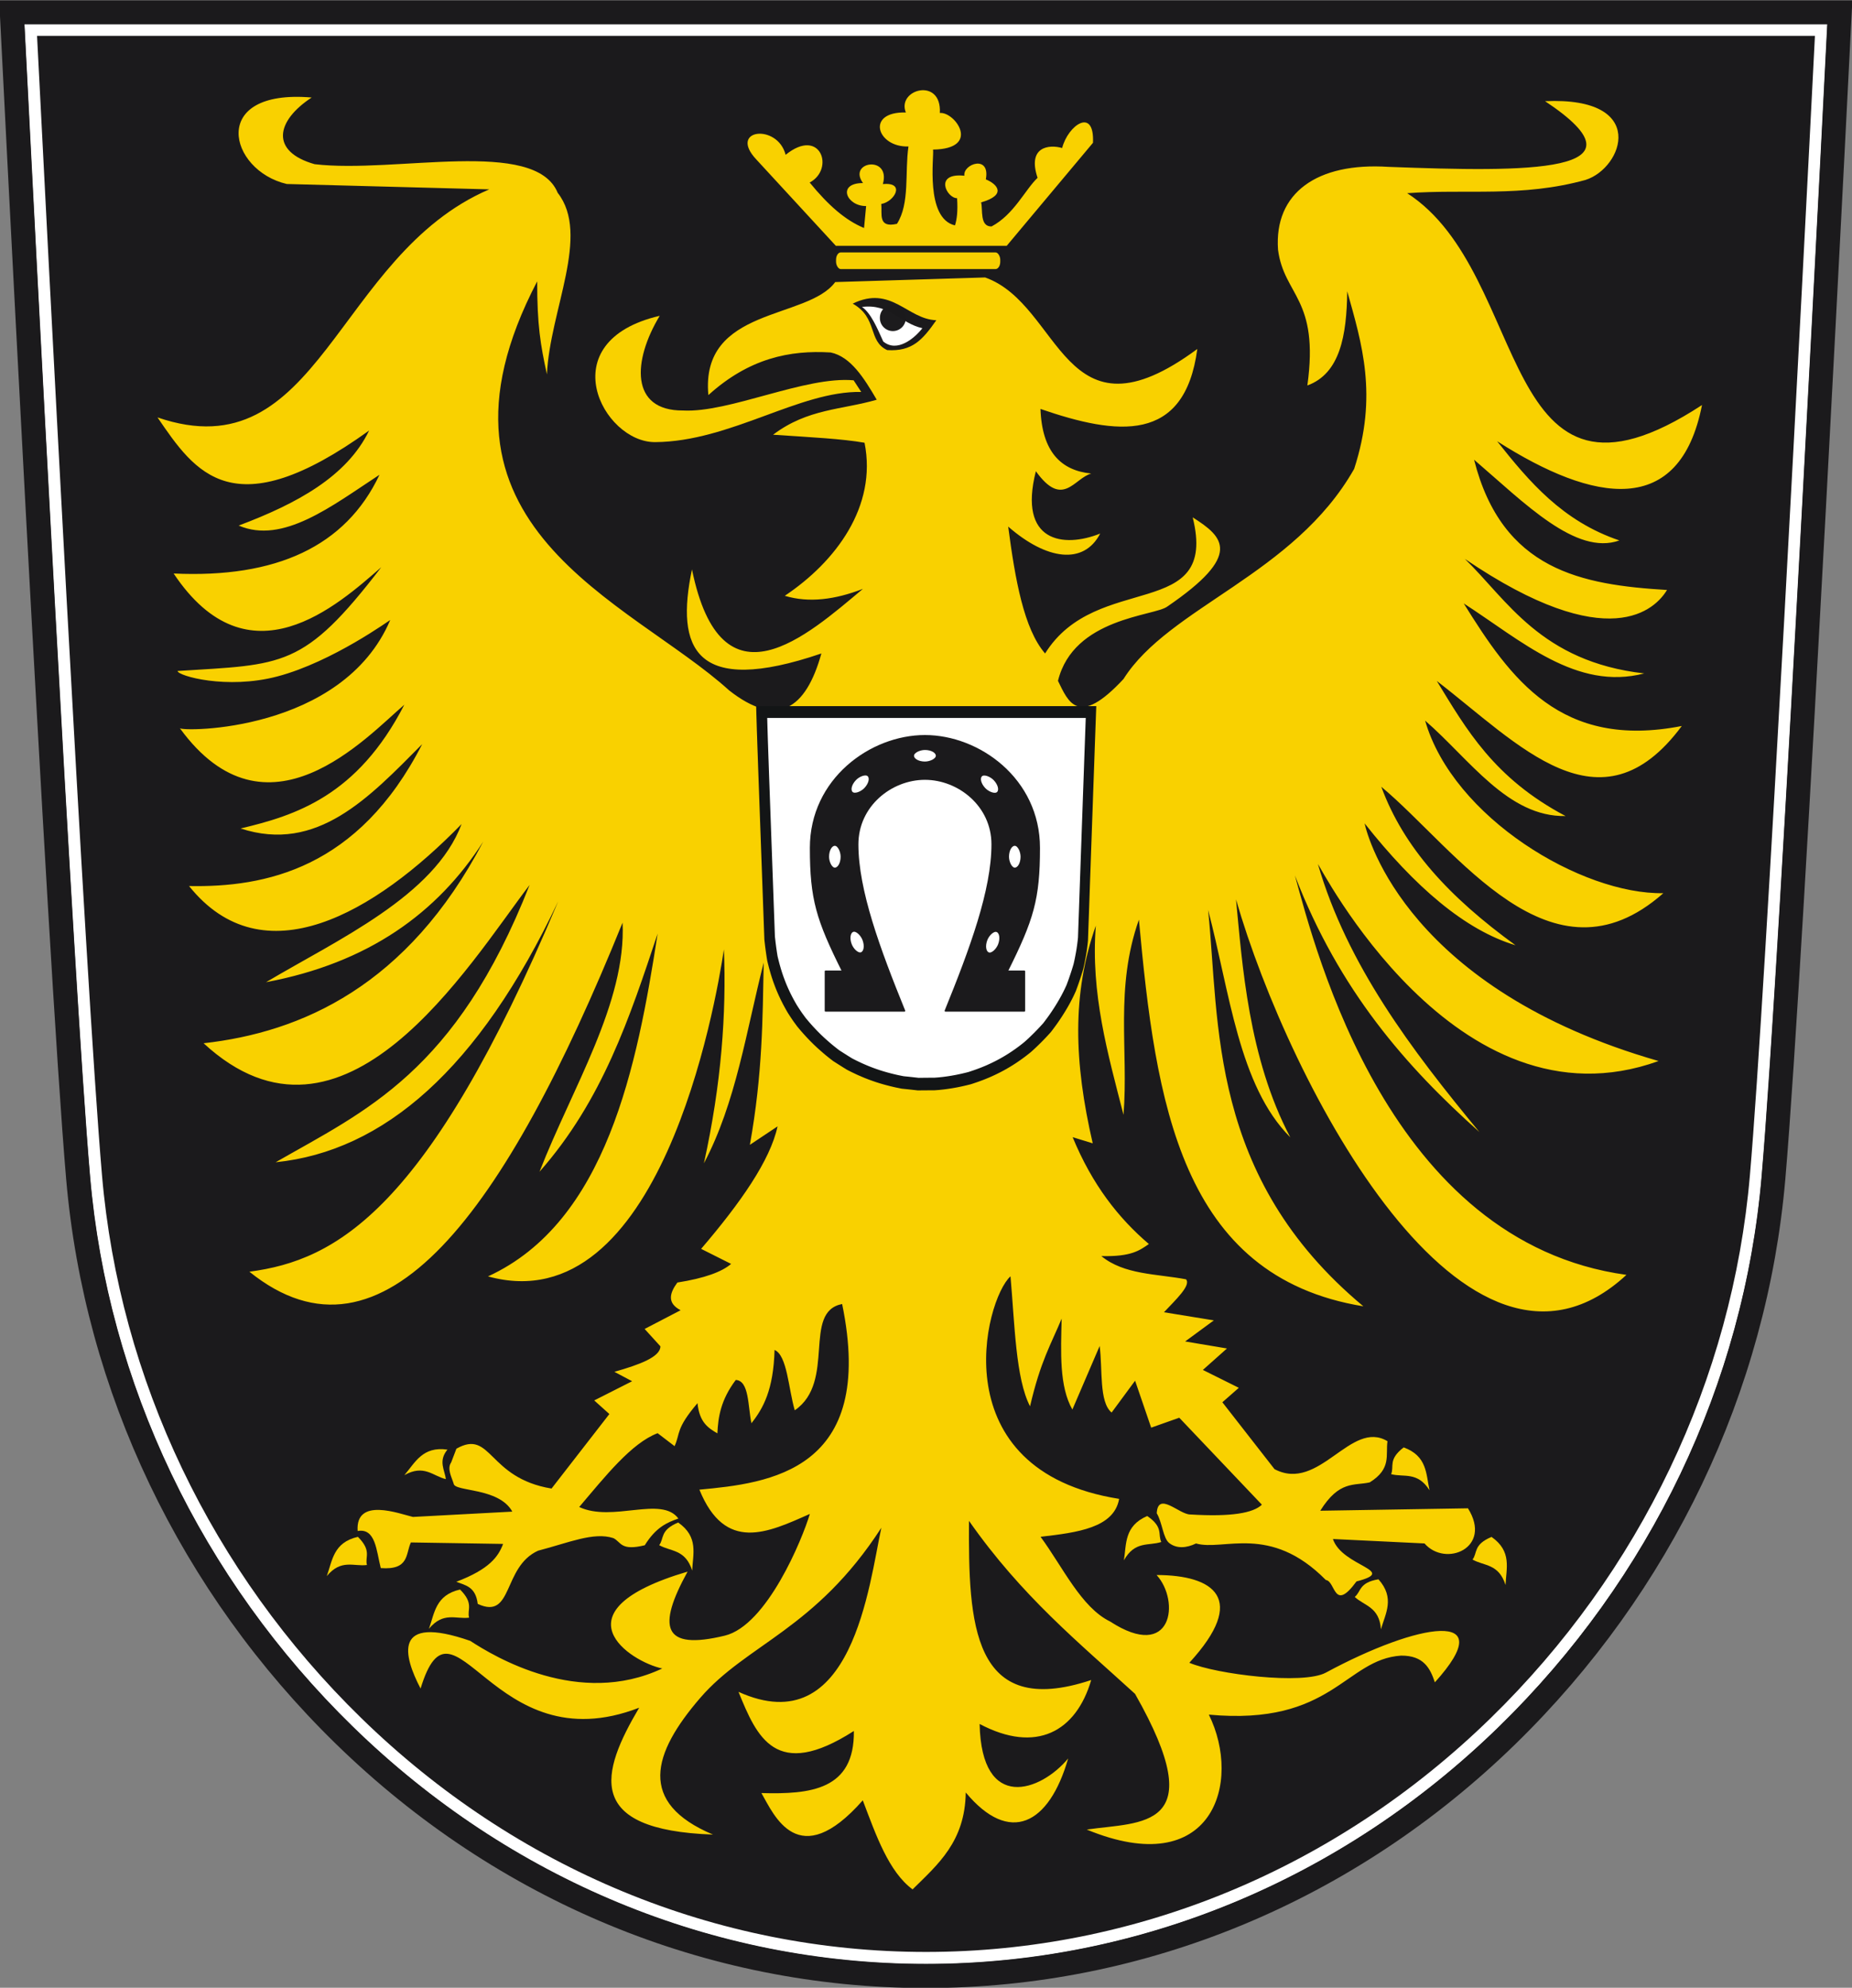
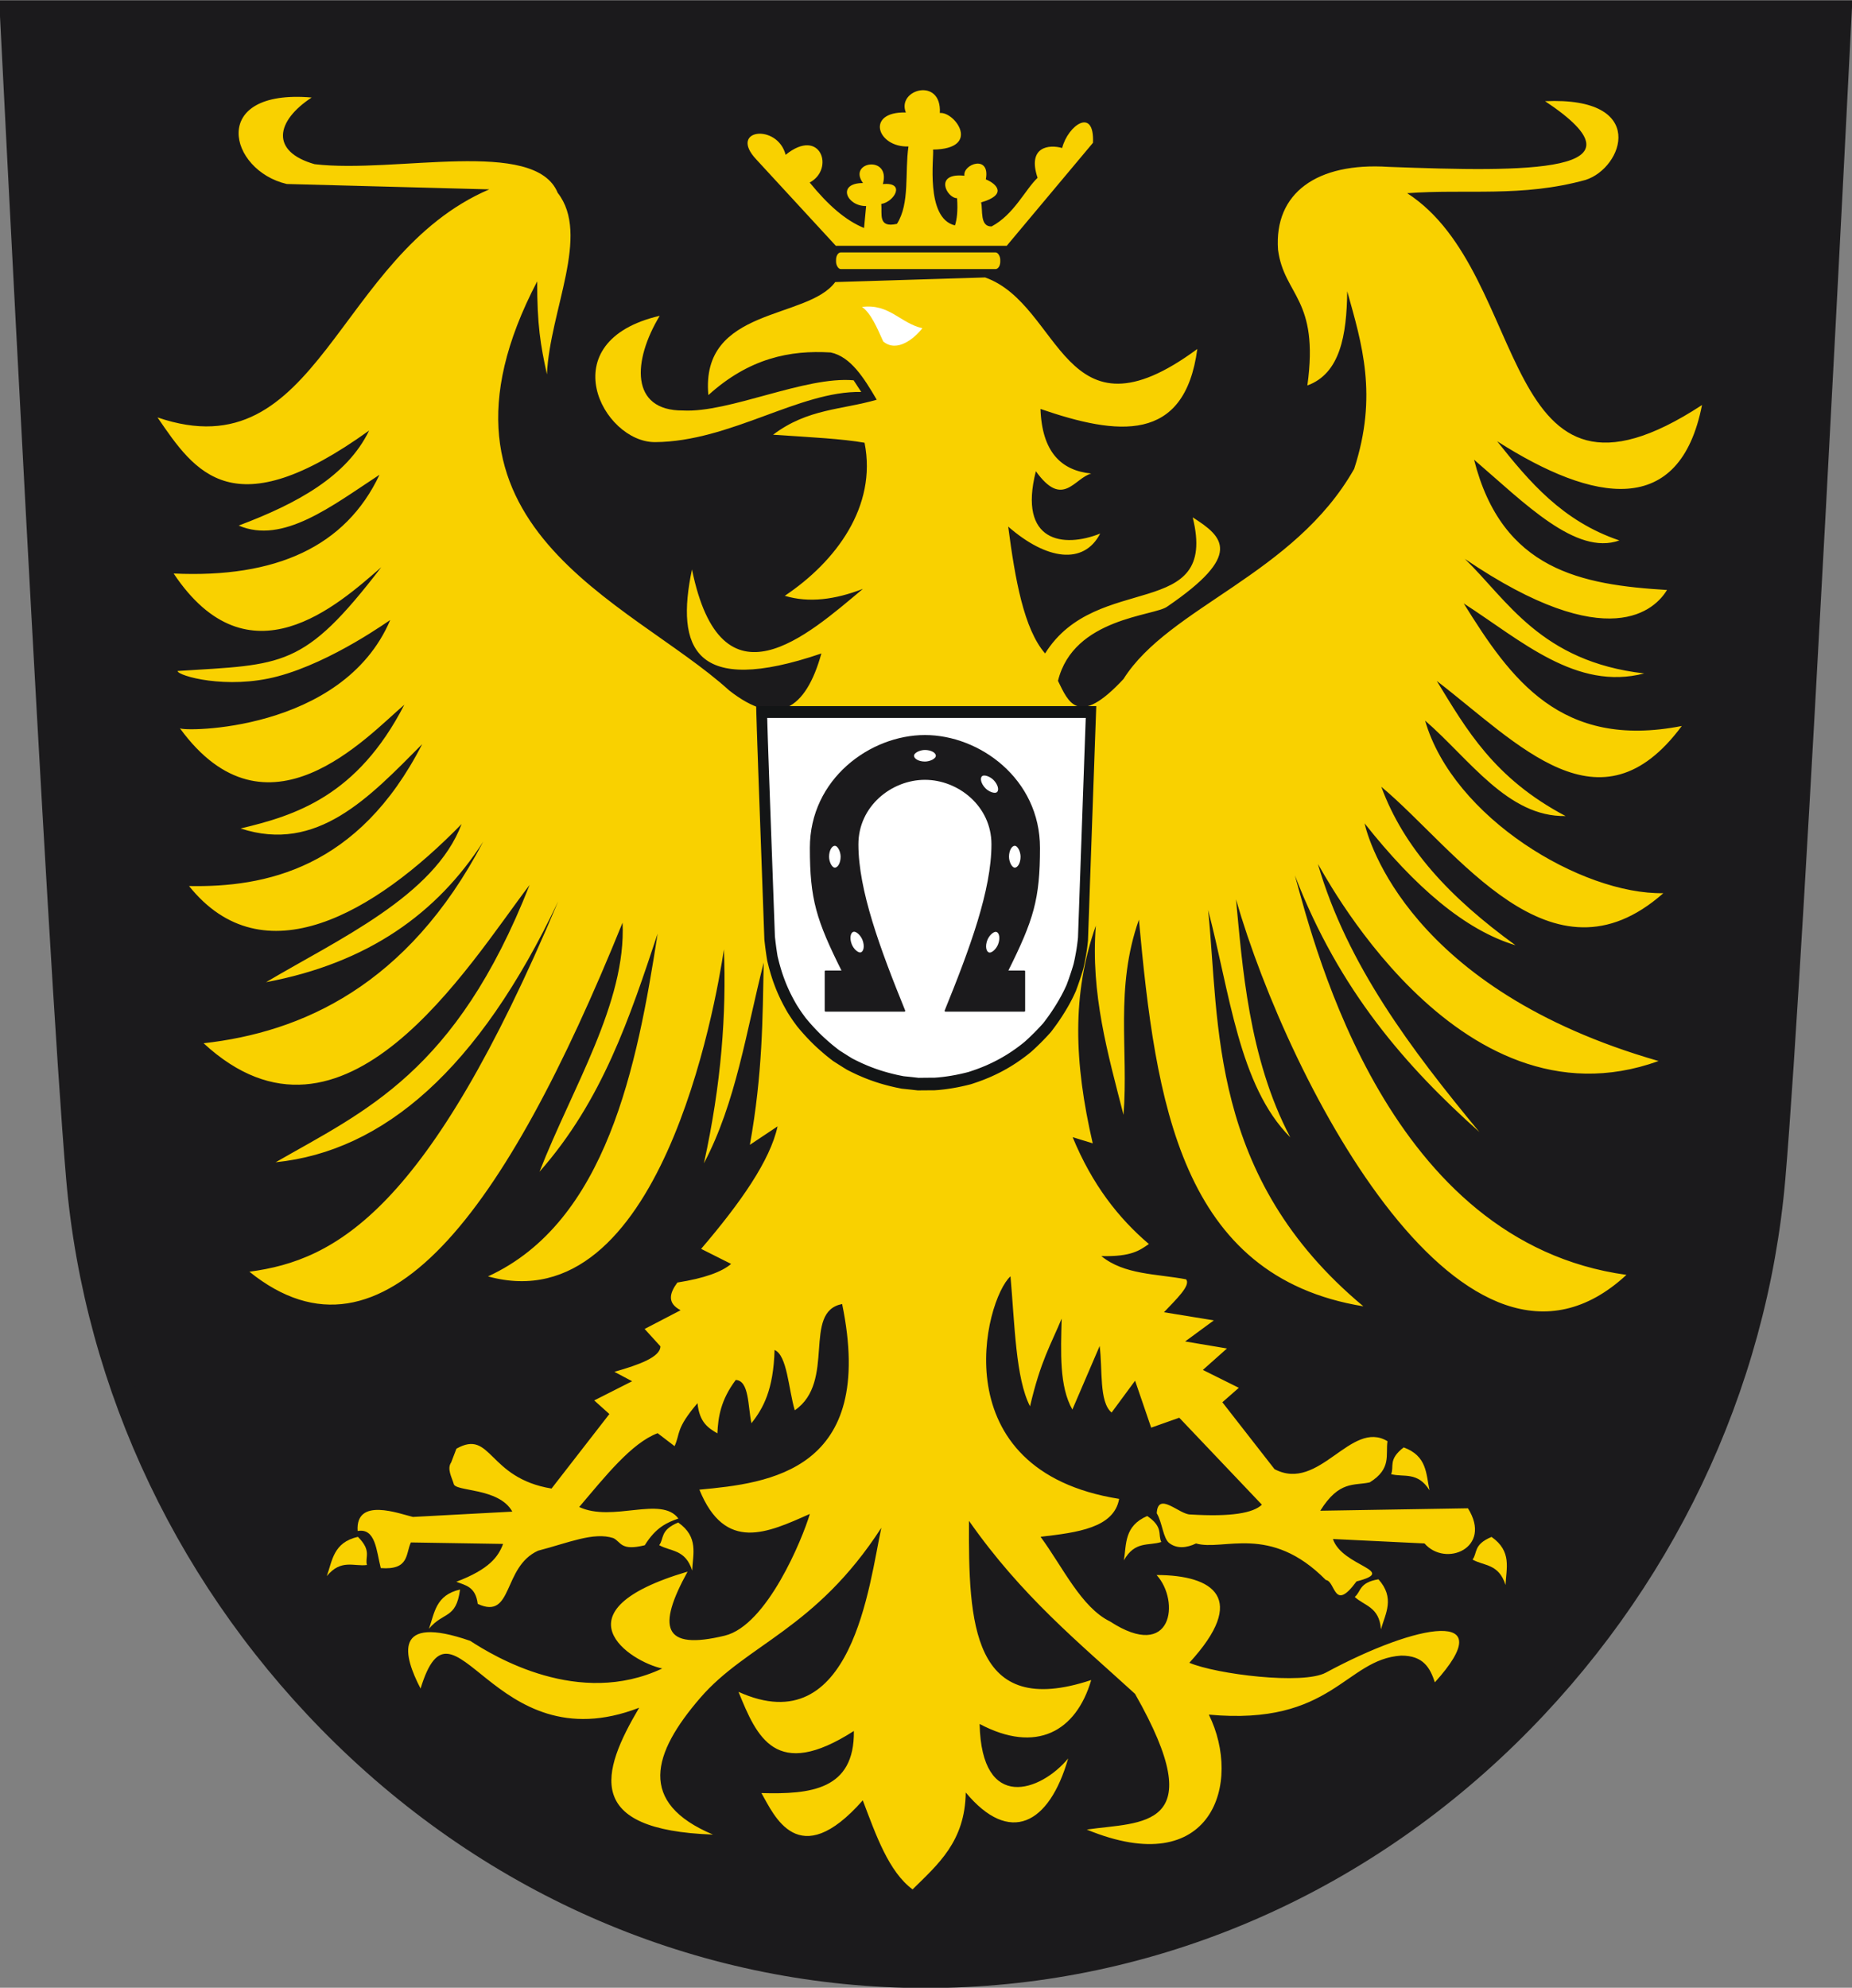
<svg xmlns="http://www.w3.org/2000/svg" version="1.0" width="494.719" height="530.87" id="svg2">
  <rect width="100%" height="100%" fill="#808080" stroke="none" />
  <defs id="defs5">
    <marker markerUnits="strokeWidth" refX="10" refY="5" markerWidth="4" markerHeight="3" orient="auto" viewBox="0 0 10 10" id="ArrowStart">
      <path d="M 10,0 L 0,5 L 10,10 L 10,0 z" id="path10" />
    </marker>
    <marker markerUnits="strokeWidth" refX="0" refY="5" markerWidth="4" markerHeight="3" orient="auto" viewBox="0 0 10 10" id="ArrowEnd">
      <path d="M 0,0 L 10,5 L 0,10 L 0,0 z" id="path7" />
    </marker>
    <clipPath id="clipPath371">
      <path d="M 404.161,757.406 L 404.161,590.996 L 559.342,590.996 L 559.342,757.406" id="path373" />
    </clipPath>
  </defs>
  <path d="M 3.186,3.193 C 3.186,3.193 15.822,255.465 20.891,314.441 C 25.705,370.469 50.98,423.381 92.06,463.426 C 134.565,504.866 189.713,527.682 247.352,527.682 C 304.988,527.682 360.146,504.866 402.644,463.426 C 443.724,423.381 468.996,370.469 473.807,314.441 C 478.879,255.465 491.525,3.193 491.525,3.193 L 3.186,3.193" id="path251" style="fill:#1b1a1c;fill-opacity:1;fill-rule:nonzero;stroke:none" />
-   <path d="M 481.46,7.978 L 8.217,7.978 L 8.475,13.005 C 10.558,54.139 21.181,261.963 25.657,314.032 C 30.375,368.919 55.144,420.758 95.4,459.997 C 137.002,500.559 190.967,522.897 247.352,522.897 C 303.744,522.897 357.708,500.559 399.304,459.997 C 439.561,420.758 464.326,368.922 469.037,314.029 C 473.376,263.59 483.301,70.871 486.239,13.005 L 486.494,7.978 L 481.46,7.978 z" id="path253" style="fill:none;stroke:#ffffff;stroke-width:3.19;stroke-linecap:butt;stroke-linejoin:miter;stroke-miterlimit:4;stroke-dasharray:none;stroke-opacity:1" />
  <g transform="matrix(3.19,0,0,-3.19,-1289.489,2416.224)" id="g367">
    <g clip-path="url(#clipPath371)" id="g369">
      <path d="M 439.417,665.766 C 442.799,665.846 450.352,667.603 452.654,668.624 M 437.077,718.173 C 439.059,715.302 442.604,712.696 446.787,711.006" id="path375" style="fill:none;stroke:#1b1a1c;stroke-width:0.7;stroke-linecap:round;stroke-linejoin:miter;stroke-miterlimit:4;stroke-dasharray:none;stroke-opacity:1" />
      <path d="M 405.212,756.406 C 405.212,756.406 409.173,677.327 410.762,658.84 C 412.271,641.277 420.194,624.691 433.071,612.138 C 446.395,599.148 463.682,591.996 481.75,591.996 C 499.817,591.996 517.107,599.148 530.429,612.138 C 543.306,624.691 551.228,641.277 552.736,658.84 C 554.326,677.327 558.29,756.406 558.29,756.406 L 405.212,756.406 z" id="path377" style="fill:none;stroke:#1b1a1c;stroke-width:2;stroke-linecap:butt;stroke-linejoin:miter;stroke-miterlimit:4;stroke-dasharray:none;stroke-opacity:1" />
    </g>
  </g>
  <g transform="translate(860.804,11.461)" id="g4267">
    <path d="M -717.307,63.683 C -751.586,129.276 -692.529,148.891 -666.035,172.919 C -653.196,182.994 -645.559,178.039 -641.392,163.061 C -675.321,174.625 -680.375,161.645 -675.96,140.615 C -668.084,179.065 -645.085,158.17 -630.302,145.811 C -637.709,148.683 -644.726,149.605 -651.169,147.659 C -637.576,138.57 -626.466,123.821 -629.861,106.783 C -635.82,105.734 -643.991,105.327 -654.29,104.64 C -645.062,97.643 -635.834,97.994 -626.606,95.292 C -630.039,89.435 -633.563,83.804 -638.888,82.676 C -649.785,82.001 -660.683,84.196 -671.58,94.059 C -673.766,70.465 -645.118,73.993 -637.695,63.871 L -597.65,62.639 C -577.085,69.952 -576.989,108.362 -540.97,81.738 C -544.348,107.073 -562.329,104.826 -582.864,97.756 C -582.458,109.161 -577.423,114.201 -569.31,115.006 C -573.897,116.281 -576.902,124.411 -584.096,114.39 C -588.923,133.388 -576.678,134.951 -566.913,131.037 C -571.301,139.484 -581.211,138.139 -591.489,129.177 C -589.629,143.324 -587.297,156.525 -581.631,163.061 C -567.873,140.944 -535.21,154.769 -542.202,126.712 C -533.915,131.968 -528.754,136.715 -548.979,150.525 C -552.324,153.093 -574.041,153.46 -578.189,170.375 C -575.437,175.96 -572.87,182.997 -560.684,169.878 C -548.565,150.64 -515.119,142.065 -499.076,113.774 C -492.68,94.137 -497.006,80.348 -500.924,66.336 C -501.071,78.121 -502.825,88.301 -511.572,91.488 C -508.347,68.2 -517.799,67.552 -519.406,55.246 C -520.496,40.106 -509.037,31.852 -489.874,33.107 C -452.958,34.482 -418.835,34.979 -448.075,15.562 C -420.391,14.316 -427.213,33.395 -437.252,36.589 C -454.365,41.317 -469.021,38.955 -484.906,40.138 C -451.362,61.771 -461.238,132.76 -406.153,96.711 C -412.078,126.85 -434.95,122.933 -460.878,106.381 C -452.301,117.19 -443.42,127.737 -428.225,132.873 C -439.828,137.033 -453.588,122.855 -467.039,111.31 C -459.558,140.881 -438.254,144.725 -415.502,146.105 C -418.5,151.077 -430.861,164.059 -469.503,137.802 C -458.232,148.715 -449.223,165.236 -421.596,168.392 C -439.716,173.104 -454.425,159.618 -469.801,149.695 C -457.291,169.814 -443.911,188.774 -411.551,182.427 C -433.367,211.829 -455.184,187.172 -477,170.401 C -469.098,183.319 -461.737,196.372 -442.593,206.48 C -458.028,206.766 -468.216,191.311 -480.116,180.993 C -472.666,206.913 -438.245,227.485 -416.48,227.08 C -446.498,253.613 -471.687,215.456 -491.823,198.656 C -485.815,214.999 -473.657,228.143 -455.974,240.986 C -469.411,236.963 -482.849,225.407 -496.286,208.431 C -495.35,212.673 -484.389,252.778 -417.752,271.907 C -472.149,291.541 -508.555,218.952 -508.747,219.332 C -500.951,246.168 -483.874,268.785 -465.621,290.867 C -485.14,273.433 -503.041,253.169 -514.904,222.339 C -509.31,242.504 -489.833,320.294 -426.337,329.016 C -469.074,368.549 -516.288,278.507 -530.636,228.729 C -528.96,245.934 -527.346,271.096 -516.131,292.279 C -529.926,278.515 -532.32,253.35 -538.087,231.558 C -534.977,261.577 -538.1,302.857 -496.611,337.414 C -545.511,329.446 -552.113,282.779 -556.57,234.15 C -563.057,252.55 -559.313,268.903 -560.684,286.279 C -564.855,270.008 -569.505,253.897 -568.077,235.76 C -574.497,253.991 -573.923,272.198 -568.908,293.887 L -574.271,292.241 C -569.061,304.909 -562.006,313.888 -553.907,320.78 C -556.355,322.448 -558.534,324.205 -566.602,323.999 C -560.533,329.006 -551.817,328.721 -543.985,330.202 C -542.603,331.797 -546.643,335.56 -549.876,339.001 L -536.552,341.17 L -544.22,346.799 L -533.049,348.674 L -539.485,354.404 L -529.882,359.18 L -534.277,363.039 L -520.344,380.902 C -508.357,387.216 -499.986,367.517 -490.168,373.442 C -490.717,377.105 -489.007,380.769 -494.906,384.433 C -499.117,385.387 -503.015,383.842 -508.127,392.009 L -468.675,391.361 C -462.036,401.953 -474.672,407.204 -480.278,400.744 L -504.744,399.561 C -502.269,406.977 -487.055,407.956 -498.447,410.888 C -504.585,419.276 -503.988,410.828 -506.641,410.503 C -521.575,395.371 -533.977,402.871 -541.316,400.752 C -543.867,401.989 -546.458,402.182 -548.446,400.66 C -550.132,399.37 -550.298,395.195 -551.809,392.677 C -551.484,386.703 -545.751,393.051 -542.84,393.01 C -531.837,393.682 -526.051,392.616 -523.719,390.398 L -545.791,367.168 L -553.295,369.822 L -557.589,357.279 L -563.862,365.786 C -567.255,362.966 -566.243,354.273 -567.058,348.016 L -574.345,364.985 C -577.859,358.811 -577.438,349.686 -577.206,340.702 C -580.021,347.51 -582.835,351.976 -585.65,364.121 C -589.493,356.753 -589.743,342.2 -590.873,329.405 C -597.763,335.618 -609.571,381.266 -561.849,388.844 C -563.232,396.586 -572.975,397.825 -582.841,398.968 C -576.886,407.077 -571.984,417.815 -564.291,421.578 C -547.617,432.423 -545.488,416.151 -551.849,409.176 C -536.596,409.203 -527.327,415.442 -543.1,432.614 C -535.927,435.674 -512.774,438.561 -506.634,435.246 C -482.005,421.948 -459.555,417.995 -477.512,437.837 C -478.776,434.067 -480.508,430.673 -486.519,430.702 C -501.495,431.661 -504.852,449.527 -537.889,446.462 C -528.916,464.622 -536.953,491.022 -570.502,477.159 C -555.99,475.022 -536.853,477.389 -557.604,440.917 C -572.63,427.194 -587.854,414.86 -601.962,394.711 C -602.114,421.864 -601.259,447.833 -569.31,437.221 C -573.351,451.004 -584,456.966 -599.121,448.956 C -598.625,472.665 -582.783,466.99 -575.47,458.168 C -580.558,475.87 -591.115,481.338 -602.827,467.253 C -603.012,480.43 -610.318,486.487 -617.03,493.137 C -623.394,488.426 -626.773,478.739 -630.332,469.352 C -647.603,488.944 -654.071,473.171 -657.41,467.409 C -644.332,467.769 -632.504,466.61 -632.715,450.833 C -653.625,464.245 -658.635,452.402 -663.531,440.381 C -633.09,454.129 -628.634,411.544 -625.374,396.559 C -643.002,423.802 -661.29,427.552 -673.751,441.991 C -686.567,456.843 -690.541,469.995 -670.348,478.498 C -704.803,477.289 -700.344,462.004 -690.063,444.614 C -729.526,459.911 -739.602,410.544 -748.457,439.498 C -753.03,430.738 -756.052,419.513 -735.198,426.763 C -728.713,430.982 -706.175,444.616 -683.902,434.14 C -692.32,432.391 -713.211,418.919 -677.125,408.264 C -685.264,423.04 -683.911,429.434 -667.186,425.367 C -655.926,422.63 -646.467,399.58 -644.472,392.862 C -655.767,397.887 -667.094,403.259 -673.977,386.38 C -655.46,384.66 -626.628,381.487 -635.847,336.798 C -646.606,338.903 -637.365,357.54 -648.502,365.187 C -650.177,359.506 -650.514,350.481 -653.899,349.075 C -654.189,359.724 -656.927,364.66 -660.076,368.639 C -661.038,364.064 -660.66,357.255 -664.264,357.084 C -668.276,362.434 -668.966,366.954 -669.171,371.352 C -671.574,369.924 -673.966,368.475 -674.485,363.28 C -680.366,370.18 -679.035,371.311 -680.606,374.763 L -685.134,371.299 C -692.116,373.939 -699.099,382.795 -706.081,391.014 C -697.165,395.193 -684.131,387.921 -679.589,394.094 C -682.583,395.145 -685.576,396.395 -688.57,401.229 C -695.071,402.818 -694.838,400.366 -696.953,399.323 C -702.217,397.599 -708.923,400.57 -717.064,402.68 C -726.633,407.014 -723.65,421.312 -733.189,416.89 C -733.756,412.24 -736.498,411.94 -738.91,410.98 C -730.026,407.611 -727.675,404.241 -726.412,400.871 L -751.043,400.478 C -752.478,403.474 -751.395,407.909 -759.09,407.327 C -760.273,402.711 -760.444,396.576 -765.268,397.422 C -765.892,388.248 -754.059,392.84 -750.504,393.665 L -723.948,392.246 C -727.579,385.715 -739.42,386.989 -739.619,384.773 C -740.129,383.097 -741.46,380.783 -740.286,379.107 L -738.881,375.437 C -729.429,370.121 -730.623,383.259 -713.474,386.085 L -698.023,366.182 L -702.073,362.549 L -691.946,357.423 L -696.683,354.909 C -689.996,353.008 -684.399,350.953 -684.39,348.098 L -688.607,343.461 L -678.995,338.461 C -682.643,336.555 -681.964,333.928 -679.86,331.063 C -672.555,329.91 -667.989,328.21 -665.503,326.093 L -673.516,322.071 C -662.987,309.771 -655.05,298.443 -653.098,289.359 L -660.491,294.288 C -657.07,275.147 -657.1,260.606 -656.794,245.617 C -661.446,263.82 -664.176,282.985 -672.769,299.217 C -668.066,277.837 -666.759,259.173 -667.427,242.091 C -669.643,256.942 -684.573,342.057 -730.447,329.427 C -698.75,314.883 -690.588,273.129 -685.131,237.876 C -692.535,260.113 -699.839,282.385 -716.686,301.474 C -708.001,279.17 -693.483,256.282 -694.499,234.948 C -725.854,312.38 -758.538,356.914 -794.182,328.173 C -771.071,325.115 -746.476,311.932 -711.686,229.239 C -732.958,274.153 -758.372,295.989 -787.174,298.944 C -763.307,285.234 -739.044,274.983 -719.335,224.88 C -735.7,246.359 -768.995,301.706 -806.417,267.159 C -780.368,264.249 -751.945,251.906 -731.708,213.286 C -743.959,232.395 -762.432,245.725 -789.738,250.854 C -770.575,239.466 -744.689,227.807 -737.502,208.614 C -760.702,232.445 -790.534,249.849 -810.305,225.172 C -790.102,225.56 -765.082,220.644 -748.025,187.269 C -762.17,201.523 -776.104,216.48 -796.53,209.798 C -781.953,206.338 -765.358,201.179 -752.799,176.751 C -762.78,185.25 -789.538,214.922 -812.764,183.016 C -812.203,183.992 -769.368,184.173 -756.57,154.142 C -756.494,153.965 -771.897,165.275 -786.68,169.186 C -800.24,172.773 -813.278,169.046 -813.376,167.74 C -785.069,165.936 -779.756,167.132 -758.958,140.027 C -770.542,150.102 -794.363,171.735 -814.419,141.706 C -787.087,142.977 -768.47,134.509 -759.432,115.335 C -772.267,123.744 -785.24,133.949 -797.04,128.901 C -781.505,123.059 -768.125,115.78 -762.205,103.528 C -798.567,129.69 -808.62,114.811 -818.728,100.019 C -775.396,114.862 -771.23,56.735 -730.107,39.113 L -784.198,37.678 C -799.728,34.078 -805.198,12.215 -777.547,14.584 C -787.133,20.865 -788.672,29.009 -776.751,32.39 C -755.109,34.939 -717.873,25.236 -711.827,40.038 C -703.005,51.306 -713.927,71.447 -714.706,88.515 C -716.422,80.706 -717.326,75.307 -717.307,63.683 z" id="path2384" style="fill:#f9d100;fill-opacity:1;fill-rule:evenodd;stroke:none;stroke-width:2.67px;stroke-linecap:butt;stroke-linejoin:miter;stroke-opacity:1" />
    <path d="M -684.574,72.882 C -713.906,79.694 -699.793,106.72 -685.8,106.617 C -665.669,106.469 -647.255,92.88 -630.744,93.217 L -632.778,90.107 C -645.737,88.947 -665.961,98.828 -678.344,98.172 C -692.54,98.264 -691.818,84.871 -684.574,72.882 z" id="path3176" style="fill:#f9d100;fill-opacity:1;fill-rule:evenodd;stroke:none;stroke-width:2.67px;stroke-linecap:butt;stroke-linejoin:miter;stroke-opacity:1" />
    <g transform="matrix(1.703,0,0,1.703,-550.544,33.988)" id="g3722">
      <path d="M -38.531,144.277 L -38.847,144.243 L -39.168,144.206 L -39.484,144.172 L -39.8,144.138 L -40.117,144.104 L -40.433,144.074 L -40.746,144.04 L -41.047,143.98 L -41.345,143.919 L -41.639,143.859 L -41.929,143.795 L -42.215,143.727 L -42.501,143.66 L -42.784,143.588 L -43.062,143.516 L -43.341,143.441 L -43.616,143.366 L -43.887,143.287 L -44.159,143.208 L -44.43,143.121 L -44.697,143.038 L -44.965,142.948 L -45.228,142.857 L -45.496,142.763 L -45.756,142.669 L -46.019,142.571 L -46.279,142.469 L -46.543,142.368 L -46.803,142.258 L -47.063,142.149 L -47.323,142.036 L -47.582,141.923 L -47.839,141.807 L -48.099,141.682 L -48.362,141.558 L -48.622,141.434 L -48.882,141.302 L -49.146,141.17 L -49.406,141.031 L -49.669,140.865 L -49.933,140.703 L -50.197,140.537 L -50.456,140.372 L -50.72,140.206 L -50.98,140.04 L -51.24,139.874 L -51.5,139.709 L -51.91,139.396 L -52.306,139.08 L -52.698,138.763 L -53.074,138.443 L -53.447,138.119 L -53.813,137.795 L -53.993,137.633 L -54.17,137.468 L -54.344,137.302 L -54.521,137.136 L -54.864,136.797 L -55.203,136.455 L -55.534,136.108 L -55.862,135.758 L -56.189,135.396 L -56.51,135.031 L -56.826,134.658 L -57.142,134.278 L -57.387,133.946 L -57.579,133.683 L -57.738,133.464 L -57.877,133.265 L -58.013,133.061 L -58.167,132.831 L -58.352,132.549 L -58.585,132.187 L -58.736,131.931 L -58.883,131.675 L -59.022,131.423 L -59.161,131.17 L -59.297,130.918 L -59.429,130.666 L -59.557,130.413 L -59.685,130.161 L -59.805,129.909 L -59.922,129.656 L -60.039,129.404 L -60.152,129.152 L -60.261,128.899 L -60.367,128.647 L -60.472,128.391 L -60.57,128.139 L -60.668,127.882 L -60.762,127.63 L -60.856,127.374 L -60.947,127.114 L -61.033,126.858 L -61.12,126.598 L -61.199,126.338 L -61.282,126.078 L -61.357,125.815 L -61.433,125.551 L -61.508,125.284 L -61.58,125.02 L -61.647,124.749 L -61.715,124.481 L -61.783,124.207 L -61.847,123.935 L -61.881,123.721 L -61.915,123.51 L -61.949,123.299 L -61.979,123.092 L -62.009,122.881 L -62.039,122.674 L -62.069,122.466 L -62.096,122.263 L -62.122,122.06 L -62.148,121.856 L -62.175,121.657 L -62.197,121.457 L -62.22,121.257 L -62.243,121.062 L -62.265,120.866 L -62.288,120.674 L -62.495,114.953 L -62.676,109.94 L -62.834,105.578 L -62.97,101.82 L -63.086,98.611 L -63.184,95.891 L -63.267,93.613 L -63.331,91.722 L -63.388,90.163 L -63.429,88.882 L -63.467,87.828 L -63.493,86.943 L -63.516,86.178 L -63.538,85.477 L -63.557,84.788 L -63.576,84.054 L -60.242,84.054 L -56.909,84.054 L -53.572,84.054 L -50.238,84.054 L -46.904,84.054 L -43.571,84.054 L -40.237,84.054 L -36.904,84.054 L -33.567,84.054 L -30.233,84.054 L -26.899,84.054 L -23.566,84.054 L -20.232,84.054 L -16.895,84.054 L -13.561,84.054 L -10.228,84.054 L -10.311,86.351 L -10.394,88.649 L -10.477,90.946 L -10.556,93.244 L -10.638,95.537 L -10.721,97.835 L -10.8,100.132 L -10.883,102.43 L -10.962,104.727 L -11.045,107.025 L -11.124,109.326 L -11.207,111.623 L -11.286,113.921 L -11.365,116.218 L -11.448,118.519 L -11.527,120.817 L -11.554,121.084 L -11.584,121.359 L -11.618,121.63 L -11.652,121.905 L -11.689,122.184 L -11.731,122.463 L -11.772,122.741 L -11.817,123.02 L -11.866,123.299 L -11.919,123.581 L -11.972,123.86 L -12.025,124.142 L -12.081,124.421 L -12.141,124.7 L -12.202,124.979 L -12.266,125.257 L -12.33,125.472 L -12.394,125.687 L -12.462,125.905 L -12.529,126.124 L -12.597,126.342 L -12.669,126.56 L -12.74,126.779 L -12.816,127.001 L -12.891,127.223 L -12.966,127.442 L -13.042,127.664 L -13.121,127.886 L -13.2,128.108 L -13.283,128.327 L -13.362,128.549 L -13.445,128.771 L -13.543,128.982 L -13.641,129.193 L -13.738,129.404 L -13.84,129.615 L -13.942,129.822 L -14.047,130.029 L -14.157,130.236 L -14.262,130.444 L -14.484,130.85 L -14.714,131.257 L -14.951,131.66 L -15.192,132.059 L -15.441,132.455 L -15.693,132.846 L -15.953,133.238 L -16.217,133.626 L -16.488,134.01 L -16.767,134.391 L -17.049,134.771 L -17.336,135.148 L -17.52,135.355 L -17.712,135.562 L -17.904,135.773 L -18.1,135.98 L -18.296,136.187 L -18.496,136.394 L -18.696,136.598 L -18.899,136.805 L -19.106,137.008 L -19.313,137.212 L -19.52,137.411 L -19.728,137.611 L -19.939,137.807 L -20.149,137.999 L -20.36,138.191 L -20.575,138.375 L -20.843,138.59 L -21.114,138.801 L -21.381,139.008 L -21.652,139.208 L -21.924,139.407 L -22.199,139.599 L -22.47,139.788 L -22.745,139.976 L -23.023,140.157 L -23.298,140.334 L -23.577,140.507 L -23.86,140.677 L -24.142,140.842 L -24.425,141.004 L -24.707,141.162 L -24.997,141.317 L -25.283,141.468 L -25.577,141.614 L -25.867,141.758 L -26.165,141.901 L -26.462,142.036 L -26.76,142.172 L -27.061,142.304 L -27.366,142.428 L -27.675,142.556 L -27.984,142.677 L -28.297,142.793 L -28.613,142.91 L -28.933,143.023 L -29.254,143.132 L -29.578,143.242 L -29.905,143.347 L -30.263,143.437 L -30.621,143.524 L -30.975,143.607 L -31.333,143.686 L -31.687,143.761 L -32.045,143.833 L -32.399,143.897 L -32.753,143.961 L -33.107,144.017 L -33.461,144.07 L -33.815,144.119 L -34.165,144.164 L -34.519,144.202 L -34.87,144.24 L -35.22,144.266 L -35.57,144.292 L -35.732,144.292 L -35.898,144.292 L -36.064,144.292 L -36.23,144.296 L -36.395,144.296 L -36.561,144.296 L -36.727,144.3 L -36.893,144.3 L -37.055,144.3 L -37.22,144.304 L -37.386,144.304 L -37.552,144.307 L -37.717,144.307 L -37.883,144.311 L -38.049,144.311 L -38.215,144.315 L -38.531,144.277 z" id="path2410" style="fill:#131516;fill-opacity:1;fill-rule:evenodd;stroke:none" />
      <path d="M -38.384,142.307 L -38.681,142.275 L -38.981,142.24 L -39.277,142.208 L -39.573,142.176 L -39.87,142.144 L -40.166,142.116 L -40.459,142.084 L -40.741,142.028 L -41.02,141.972 L -41.295,141.915 L -41.566,141.855 L -41.834,141.792 L -42.103,141.728 L -42.367,141.661 L -42.628,141.594 L -42.889,141.524 L -43.147,141.453 L -43.401,141.379 L -43.655,141.305 L -43.909,141.224 L -44.159,141.146 L -44.41,141.061 L -44.657,140.977 L -44.907,140.889 L -45.151,140.8 L -45.397,140.709 L -45.641,140.613 L -45.888,140.518 L -46.131,140.416 L -46.375,140.314 L -46.618,140.208 L -46.861,140.102 L -47.101,139.993 L -47.345,139.876 L -47.592,139.76 L -47.835,139.643 L -48.079,139.52 L -48.325,139.397 L -48.569,139.266 L -48.816,139.111 L -49.063,138.959 L -49.31,138.804 L -49.553,138.649 L -49.8,138.494 L -50.043,138.338 L -50.287,138.183 L -50.53,138.028 L -50.915,137.735 L -51.285,137.439 L -51.652,137.143 L -52.005,136.843 L -52.354,136.539 L -52.696,136.236 L -52.866,136.084 L -53.031,135.929 L -53.194,135.774 L -53.36,135.619 L -53.681,135.301 L -53.998,134.98 L -54.308,134.656 L -54.615,134.328 L -54.922,133.989 L -55.222,133.647 L -55.518,133.298 L -55.815,132.942 L -56.044,132.631 L -56.224,132.384 L -56.372,132.18 L -56.503,131.993 L -56.63,131.802 L -56.774,131.587 L -56.947,131.322 L -57.166,130.984 L -57.307,130.744 L -57.445,130.504 L -57.575,130.268 L -57.706,130.031 L -57.833,129.795 L -57.956,129.559 L -58.076,129.322 L -58.196,129.086 L -58.309,128.85 L -58.418,128.613 L -58.528,128.377 L -58.633,128.141 L -58.736,127.904 L -58.835,127.668 L -58.933,127.428 L -59.025,127.192 L -59.117,126.952 L -59.205,126.716 L -59.293,126.476 L -59.378,126.233 L -59.459,125.993 L -59.54,125.749 L -59.614,125.506 L -59.692,125.262 L -59.762,125.016 L -59.833,124.769 L -59.903,124.518 L -59.97,124.271 L -60.034,124.017 L -60.097,123.767 L -60.161,123.509 L -60.221,123.255 L -60.253,123.054 L -60.284,122.857 L -60.316,122.659 L -60.344,122.465 L -60.373,122.268 L -60.401,122.074 L -60.429,121.88 L -60.454,121.689 L -60.478,121.499 L -60.503,121.308 L -60.528,121.121 L -60.549,120.934 L -60.57,120.747 L -60.591,120.564 L -60.613,120.381 L -60.634,120.201 L -60.828,114.843 L -60.997,110.148 L -61.145,106.063 L -61.272,102.543 L -61.382,99.538 L -61.473,96.991 L -61.551,94.857 L -61.611,93.086 L -61.664,91.626 L -61.703,90.426 L -61.738,89.439 L -61.763,88.61 L -61.784,87.894 L -61.805,87.238 L -61.823,86.592 L -61.84,85.904 L -58.718,85.904 L -55.596,85.904 L -52.471,85.904 L -49.348,85.904 L -46.226,85.904 L -43.104,85.904 L -39.982,85.904 L -36.86,85.904 L -33.735,85.904 L -30.613,85.904 L -27.491,85.904 L -24.369,85.904 L -21.247,85.904 L -18.121,85.904 L -14.999,85.904 L -11.877,85.904 L -11.955,88.056 L -12.032,90.208 L -12.11,92.359 L -12.184,94.511 L -12.262,96.659 L -12.339,98.811 L -12.413,100.963 L -12.491,103.114 L -12.565,105.266 L -12.643,107.418 L -12.717,109.573 L -12.794,111.725 L -12.868,113.876 L -12.942,116.028 L -13.02,118.183 L -13.094,120.335 L -13.119,120.585 L -13.147,120.843 L -13.179,121.097 L -13.211,121.354 L -13.246,121.615 L -13.285,121.876 L -13.323,122.137 L -13.366,122.398 L -13.412,122.659 L -13.461,122.924 L -13.51,123.185 L -13.56,123.449 L -13.613,123.71 L -13.669,123.971 L -13.726,124.233 L -13.786,124.494 L -13.846,124.695 L -13.905,124.896 L -13.969,125.1 L -14.032,125.305 L -14.096,125.509 L -14.163,125.714 L -14.23,125.919 L -14.301,126.127 L -14.371,126.335 L -14.442,126.539 L -14.512,126.747 L -14.586,126.956 L -14.66,127.164 L -14.738,127.368 L -14.812,127.576 L -14.89,127.785 L -14.981,127.982 L -15.073,128.18 L -15.165,128.377 L -15.26,128.575 L -15.355,128.769 L -15.454,128.963 L -15.556,129.157 L -15.655,129.351 L -15.863,129.732 L -16.079,130.113 L -16.301,130.49 L -16.527,130.864 L -16.759,131.234 L -16.996,131.601 L -17.239,131.968 L -17.486,132.331 L -17.74,132.691 L -18.001,133.047 L -18.266,133.404 L -18.534,133.756 L -18.707,133.95 L -18.887,134.144 L -19.067,134.342 L -19.25,134.536 L -19.433,134.73 L -19.62,134.924 L -19.807,135.114 L -19.998,135.308 L -20.192,135.499 L -20.386,135.689 L -20.58,135.876 L -20.774,136.063 L -20.972,136.247 L -21.169,136.427 L -21.367,136.606 L -21.568,136.779 L -21.818,136.98 L -22.072,137.178 L -22.323,137.372 L -22.577,137.559 L -22.831,137.746 L -23.088,137.926 L -23.342,138.102 L -23.6,138.278 L -23.861,138.448 L -24.118,138.613 L -24.379,138.776 L -24.644,138.934 L -24.908,139.09 L -25.173,139.241 L -25.438,139.389 L -25.709,139.534 L -25.977,139.675 L -26.253,139.813 L -26.524,139.947 L -26.803,140.081 L -27.082,140.208 L -27.36,140.335 L -27.642,140.458 L -27.928,140.575 L -28.217,140.695 L -28.507,140.807 L -28.8,140.917 L -29.096,141.026 L -29.396,141.132 L -29.696,141.234 L -29.999,141.337 L -30.306,141.435 L -30.641,141.52 L -30.976,141.601 L -31.308,141.679 L -31.643,141.753 L -31.974,141.823 L -32.31,141.89 L -32.641,141.95 L -32.973,142.01 L -33.304,142.063 L -33.636,142.113 L -33.968,142.158 L -34.296,142.201 L -34.627,142.236 L -34.955,142.271 L -35.283,142.296 L -35.612,142.321 L -35.763,142.321 L -35.918,142.321 L -36.074,142.321 L -36.229,142.324 L -36.384,142.324 L -36.539,142.324 L -36.695,142.328 L -36.85,142.328 L -37.001,142.328 L -37.157,142.331 L -37.312,142.331 L -37.467,142.335 L -37.622,142.335 L -37.778,142.338 L -37.933,142.338 L -38.088,142.342 L -38.384,142.307 z" id="path3695" style="fill:#ffffff;fill-opacity:1;fill-rule:evenodd;stroke:none" />
      <g transform="matrix(0.662,0,0,0.662,264.228,73.574)" id="g3697">
        <path d="M -455.184,33.087 C -447.213,33.087 -439.226,39.38 -439.226,48.566 C -439.226,59.44 -444.341,73.289 -450.324,88.006 L -431.633,88.006 L -431.633,78.647 L -435.721,78.647 C -429.599,66.386 -428.115,61.555 -428.115,49.403 C -428.115,33.143 -442.36,22.866 -455.184,22.866 C -468.007,22.866 -482.252,33.143 -482.252,49.403 C -482.252,61.555 -480.768,66.386 -474.646,78.647 L -478.735,78.647 L -478.735,88.006 L -460.044,88.006 C -466.027,73.289 -471.141,59.44 -471.141,48.566 C -471.141,39.38 -463.154,33.087 -455.184,33.087 z" id="path8783" style="fill:#1b1a1c;fill-opacity:1;fill-rule:evenodd;stroke:#1b1a1c;stroke-width:0.39;stroke-linecap:round;stroke-linejoin:round;stroke-miterlimit:4;stroke-dasharray:none;stroke-opacity:1" />
        <g transform="matrix(0.374,0,0,0.374,-501.064,-3.127)" id="g8830" style="fill:#ffffff;fill-opacity:1;stroke:#1b1a1c;stroke-width:1.069;stroke-miterlimit:4;stroke-dasharray:none;stroke-opacity:1">
          <rect width="8.391" height="14.875" rx="16.246" ry="16.246" x="61.408" y="138.62" id="rect8812" style="opacity:1;fill:#ffffff;fill-opacity:1;stroke:#1b1a1c;stroke-width:1.069;stroke-linecap:round;stroke-linejoin:round;stroke-miterlimit:4;stroke-dasharray:none;stroke-opacity:1" />
          <rect width="8.391" height="14.875" rx="16.246" ry="16.246" x="175.408" y="138.62" id="rect8814" style="opacity:1;fill:#ffffff;fill-opacity:1;stroke:#1b1a1c;stroke-width:1.069;stroke-linecap:round;stroke-linejoin:round;stroke-miterlimit:4;stroke-dasharray:none;stroke-opacity:1" />
        </g>
        <g transform="matrix(0.374,0,0,0.374,-501.064,-3.127)" id="g8834" style="fill:#ffffff;fill-opacity:1;stroke:#1b1a1c;stroke-width:1.069;stroke-miterlimit:4;stroke-dasharray:none;stroke-opacity:1">
          <rect width="8.391" height="14.875" rx="16.246" ry="16.246" x="44.646" y="178.013" transform="matrix(0.722,-0.692,0.692,0.722,0,0)" id="rect8816" style="opacity:1;fill:#ffffff;fill-opacity:1;stroke:#1b1a1c;stroke-width:1.069;stroke-linecap:round;stroke-linejoin:round;stroke-miterlimit:4;stroke-dasharray:none;stroke-opacity:1" />
-           <rect width="8.391" height="14.875" rx="16.245" ry="16.245" x="-132.345" y="8.308" transform="matrix(-0.722,-0.692,-0.692,0.722,0,0)" id="rect8818" style="opacity:1;fill:#ffffff;fill-opacity:1;stroke:#1b1a1c;stroke-width:1.069;stroke-linecap:round;stroke-linejoin:round;stroke-miterlimit:4;stroke-dasharray:none;stroke-opacity:1" />
        </g>
        <rect width="3.14" height="5.567" rx="6.079" ry="6.079" x="26.011" y="452.4" transform="matrix(0,1,-1,0,0,0)" id="rect8820" style="fill:#ffffff;fill-opacity:1;stroke:#1b1a1c;stroke-width:0.4;stroke-linecap:round;stroke-linejoin:round;stroke-miterlimit:4;stroke-dasharray:none;stroke-opacity:1" />
        <g transform="matrix(0.374,0,0,0.374,-501.064,-3.127)" id="g8826" style="fill:#ffffff;fill-opacity:1;stroke:#1b1a1c;stroke-width:1.069;stroke-miterlimit:4;stroke-dasharray:none;stroke-opacity:1">
          <rect width="8.391" height="14.875" rx="16.246" ry="16.246" x="-0.923" y="207.85" transform="matrix(0.935,-0.356,0.356,0.935,0,0)" id="rect8822" style="opacity:1;fill:#ffffff;fill-opacity:1;stroke:#1b1a1c;stroke-width:1.069;stroke-linecap:round;stroke-linejoin:round;stroke-miterlimit:4;stroke-dasharray:none;stroke-opacity:1" />
          <rect width="8.391" height="14.875" rx="16.245" ry="16.245" x="-230.106" y="120.668" transform="matrix(-0.935,-0.356,-0.356,0.935,0,0)" id="rect8824" style="opacity:1;fill:#ffffff;fill-opacity:1;stroke:#1b1a1c;stroke-width:1.069;stroke-linecap:round;stroke-linejoin:round;stroke-miterlimit:4;stroke-dasharray:none;stroke-opacity:1" />
        </g>
      </g>
    </g>
    <rect width="43.865" height="4.452" rx="1.272" ry="1.96" x="-637.472" y="55.95" id="rect4241" style="opacity:0.99;fill:#f9d100;fill-opacity:1;fill-rule:nonzero;stroke:none;stroke-width:0.4;stroke-linecap:round;stroke-linejoin:round;stroke-miterlimit:4;stroke-dasharray:none;stroke-opacity:1" />
    <path d="M -637.536,54.18 L -591.878,54.18 L -568.839,26.674 C -568.41,17.009 -575.506,21.955 -577.077,28.07 C -580.492,27.071 -586.454,27.625 -583.64,36.029 C -586.965,39.194 -589.958,45.849 -595.927,49.014 C -599.137,49.094 -598.227,44.549 -598.72,42.591 C -591.83,40.611 -594.332,37.727 -597.463,36.448 C -596.203,29.716 -603.654,32.338 -603.188,35.47 C -611.422,34.615 -607.931,41.469 -605.142,41.474 C -604.908,44.946 -605.194,47.118 -605.701,48.735 C -613.743,46.856 -611.249,30.209 -611.565,28.489 C -598.518,28.3 -605.734,18.305 -609.75,18.715 C -609.196,9.032 -621.331,12.37 -618.826,18.576 C -629.73,18.315 -626.468,27.97 -618.128,27.651 C -619.14,34.547 -617.708,42.838 -621.2,48.316 C -626.367,49.51 -625.12,45.666 -625.388,43.01 C -621.909,42.453 -618.779,37.107 -624.969,37.705 C -622.768,29.882 -634.482,31.676 -630.275,37.425 C -637.359,37.436 -634.662,43.625 -629.438,43.569 L -629.996,49.433 C -634.976,47.372 -639.537,43.382 -644.517,37.286 C -637.752,33.712 -641.589,22.312 -650.94,29.885 C -653.126,21.421 -666.406,23.021 -658.759,31.142 L -637.536,54.18 z" id="path4243" style="fill:#f9d100;fill-opacity:1;fill-rule:evenodd;stroke:none;stroke-width:1px;stroke-linecap:butt;stroke-linejoin:miter;stroke-opacity:1" />
-     <path d="M -633.023,69.631 C -622.686,64.601 -618.461,73.812 -610.687,74.063 C -614.365,79.303 -617.121,82.463 -623.805,82.04 C -629.04,79.633 -626.252,73.432 -633.023,69.631 z" id="path4245" style="fill:#1b1a1c;fill-opacity:1;fill-rule:evenodd;stroke:none;stroke-width:1px;stroke-linecap:butt;stroke-linejoin:miter;stroke-opacity:1" />
    <path d="M -630.541,70.517 C -623.2,69.576 -620.31,74.874 -614.41,76.19 C -616.444,78.81 -621.153,82.849 -624.869,79.735 C -626.475,76.163 -628.167,72.14 -630.541,70.517 z" id="path4247" style="fill:#ffffff;fill-rule:evenodd;stroke:none;stroke-width:1px;stroke-linecap:butt;stroke-linejoin:miter;stroke-opacity:1" />
-     <path d="M -618.842,73.442 A 3.457,3.457 0 1 1 -625.755,73.442 A 3.457,3.457 0 1 1 -618.842,73.442 z" id="path4249" style="opacity:0.99;fill:#1b1a1c;fill-opacity:1;fill-rule:nonzero;stroke:none;stroke-width:0.4;stroke-linecap:round;stroke-linejoin:round;stroke-miterlimit:4;stroke-dasharray:none;stroke-opacity:1" />
-     <path d="M -752.785,382.504 C -749.9,379.147 -747.938,374.735 -741.282,375.688 C -743.817,378.771 -741.972,381.186 -741.708,383.569 C -745.122,382.771 -747.525,379.539 -752.785,382.504 z" id="path4251" style="fill:#f9d100;fill-opacity:1;fill-rule:evenodd;stroke:none;stroke-width:1px;stroke-linecap:butt;stroke-linejoin:miter;stroke-opacity:1" />
    <path d="M -773.507,409.46 C -772.012,405.294 -771.757,400.472 -765.2,398.983 C -761.399,402.768 -763.393,404.364 -762.781,406.496 C -766.254,406.971 -769.654,404.811 -773.507,409.46 z" id="path4253" style="fill:#f9d100;fill-opacity:1;fill-rule:evenodd;stroke:none;stroke-width:1px;stroke-linecap:butt;stroke-linejoin:miter;stroke-opacity:1" />
-     <path d="M -746.219,423.529 C -744.724,419.363 -744.469,414.541 -737.912,413.051 C -734.111,416.837 -736.105,418.433 -735.493,420.564 C -738.967,421.04 -742.366,418.88 -746.219,423.529 z" id="path4255" style="fill:#f9d100;fill-opacity:1;fill-rule:evenodd;stroke:none;stroke-width:1px;stroke-linecap:butt;stroke-linejoin:miter;stroke-opacity:1" />
+     <path d="M -746.219,423.529 C -744.724,419.363 -744.469,414.541 -737.912,413.051 C -738.967,421.04 -742.366,418.88 -746.219,423.529 z" id="path4255" style="fill:#f9d100;fill-opacity:1;fill-rule:evenodd;stroke:none;stroke-width:1px;stroke-linecap:butt;stroke-linejoin:miter;stroke-opacity:1" />
    <path d="M -675.904,407.99 C -675.716,403.568 -674.133,399.006 -679.643,395.153 C -684.591,397.224 -683.348,399.454 -684.718,401.198 C -681.681,402.948 -677.717,402.231 -675.904,407.99 z" id="path4257" style="fill:#f9d100;fill-opacity:1;fill-rule:evenodd;stroke:none;stroke-width:1px;stroke-linecap:butt;stroke-linejoin:miter;stroke-opacity:1" />
    <path d="M -478.939,386.545 C -479.891,382.222 -479.53,377.407 -485.843,375.094 C -490.095,378.364 -488.321,380.201 -489.2,382.238 C -485.815,383.152 -482.168,381.443 -478.939,386.545 z" id="path4259" style="fill:#f9d100;fill-opacity:1;fill-rule:evenodd;stroke:none;stroke-width:1px;stroke-linecap:butt;stroke-linejoin:miter;stroke-opacity:1" />
    <path d="M -458.638,411.839 C -458.45,407.416 -456.867,402.855 -462.377,399.002 C -467.325,401.073 -466.082,403.303 -467.452,405.046 C -464.415,406.797 -460.451,406.08 -458.638,411.839 z" id="path4261" style="fill:#f9d100;fill-opacity:1;fill-rule:evenodd;stroke:none;stroke-width:1px;stroke-linecap:butt;stroke-linejoin:miter;stroke-opacity:1" />
    <path d="M -491.916,423.674 C -490.709,419.416 -488.113,415.344 -492.581,410.32 C -497.874,411.189 -497.181,413.647 -498.918,415.025 C -496.368,417.432 -492.347,417.652 -491.916,423.674 z" id="path4263" style="fill:#f9d100;fill-opacity:1;fill-rule:evenodd;stroke:none;stroke-width:1px;stroke-linecap:butt;stroke-linejoin:miter;stroke-opacity:1" />
    <path d="M -560.576,405.255 C -559.881,400.884 -560.524,396.099 -554.358,393.418 C -549.921,396.432 -551.583,398.371 -550.587,400.352 C -553.912,401.463 -557.653,399.972 -560.576,405.255 z" id="path4265" style="fill:#f9d100;fill-opacity:1;fill-rule:evenodd;stroke:none;stroke-width:1px;stroke-linecap:butt;stroke-linejoin:miter;stroke-opacity:1" />
  </g>
</svg>